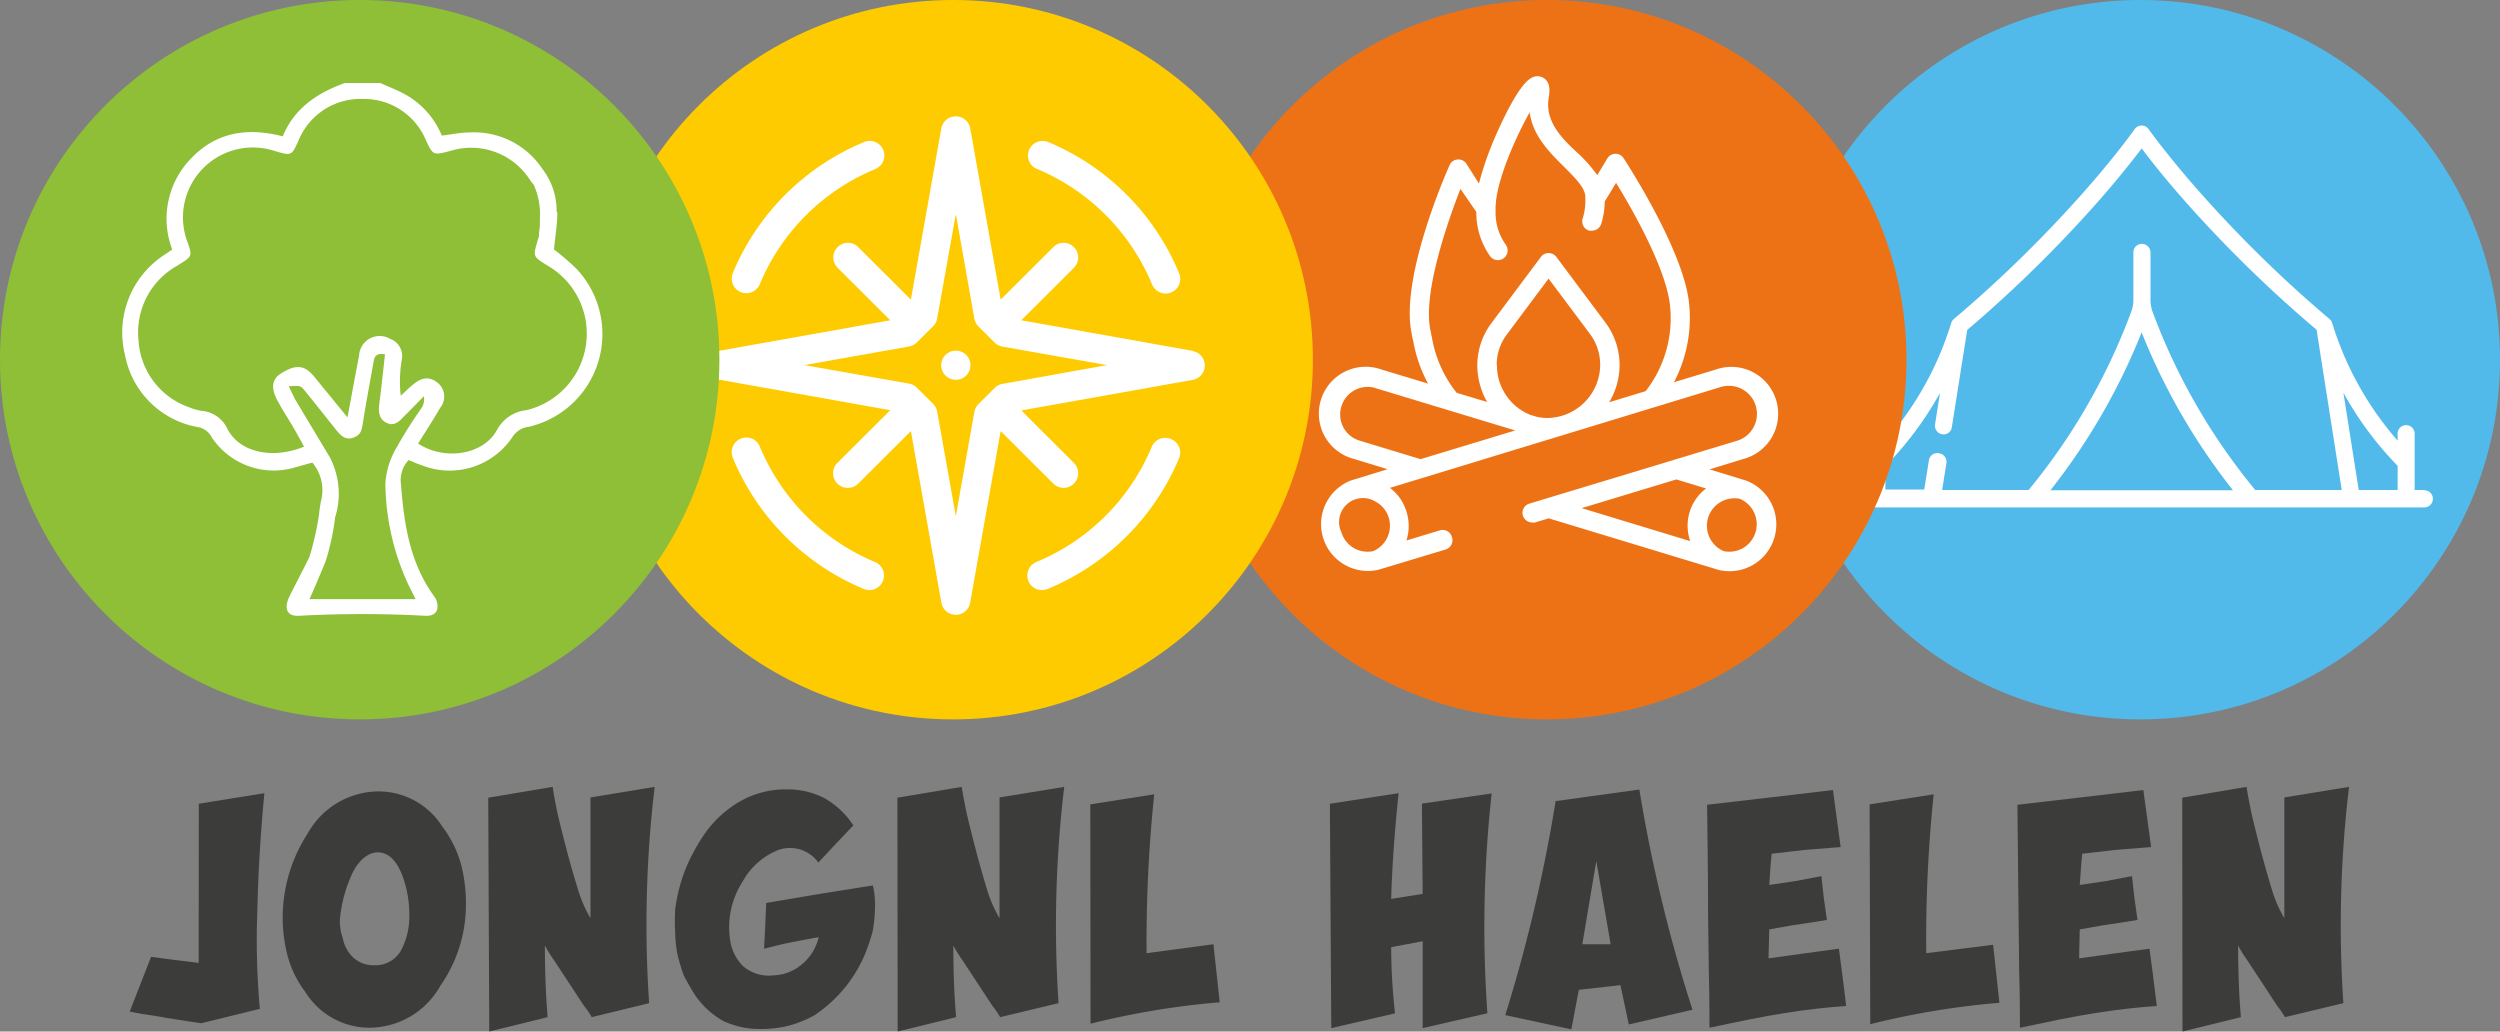
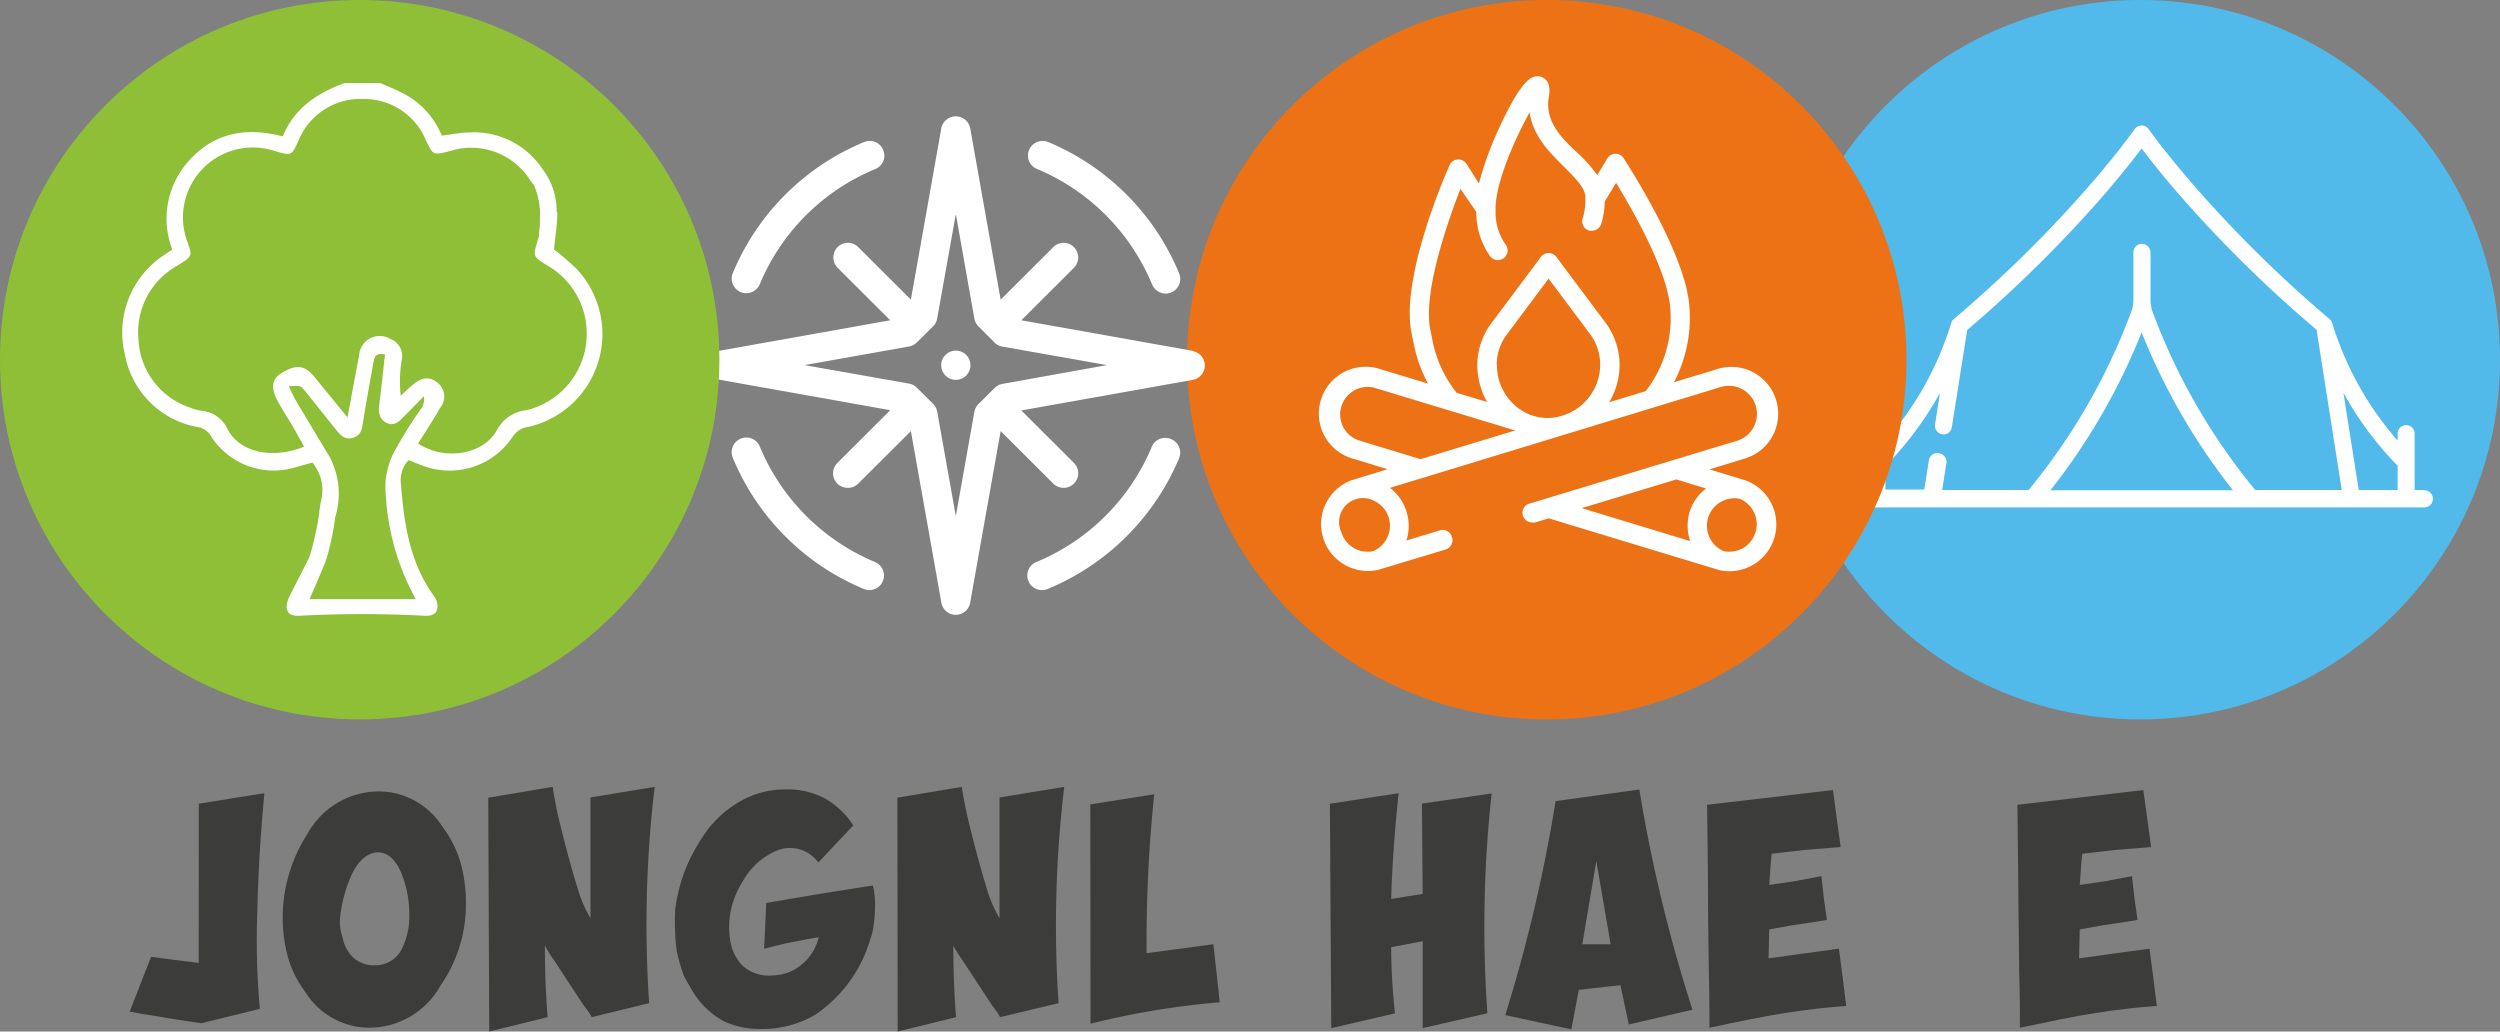
<svg xmlns="http://www.w3.org/2000/svg" viewBox="0 0 198.57 81.93">
  <rect x="0" y="0" width="198.57" height="81.93" fill="#808080" stroke="none" />
  <defs>
    <style>.cls-1{fill:#51baeb;}.cls-2{fill:#fff;}.cls-3{fill:#3c3c3b;}.cls-4{fill:#ed7216;}.cls-5{fill:#fecb00;}.cls-6{fill:#8ebf36;}</style>
  </defs>
  <g id="Laag_2" data-name="Laag 2">
    <g id="Laag_1-2" data-name="Laag 1">
      <circle class="cls-1" cx="170" cy="28.57" r="28.57" />
      <path class="cls-2" d="M192.56,38.92h-.77V34.53a.68.68,0,1,0-1.35,0V35a25.51,25.51,0,0,1-5.19-9.31h0a.66.66,0,0,0-.22-.35,100.12,100.12,0,0,1-10.68-10.5c-2.4-2.75-3.67-4.56-3.69-4.58a.66.66,0,0,0-.55-.29.7.7,0,0,0-.56.29s-1.28,1.83-3.68,4.58a100.12,100.12,0,0,1-10.68,10.5.66.66,0,0,0-.22.35h0A25.51,25.51,0,0,1,149.78,35v-.45a.68.68,0,1,0-1.35,0v4.39h-.77a.68.68,0,0,0,0,1.36h44.9a.68.68,0,1,0,0-1.36Zm-2.12,0h-3.09l-1.22-7.73A26.93,26.93,0,0,0,190.44,37ZM149.78,37a26.93,26.93,0,0,0,4.31-5.79l-.39,2.48a.69.69,0,0,0,.54.8.66.66,0,0,0,.79-.56l1.22-7.72a102.52,102.52,0,0,0,10.66-10.5c1.53-1.76,2.6-3.13,3.2-3.92.59.79,1.66,2.16,3.2,3.92A101.51,101.51,0,0,0,184,26.19l2,12.73h-6.87a49.05,49.05,0,0,1-8.17-14.19,2.8,2.8,0,0,1-.15-.91V20.07a.69.69,0,0,0-.66-.7.67.67,0,0,0-.7.67v3.78a2.57,2.57,0,0,1-.16.91,49.11,49.11,0,0,1-8.16,14.19h-6.87l.33-2.08A.69.69,0,0,0,154,36a.67.67,0,0,0-.79.56l-.37,2.32h-3.09Zm20.33-10.59a50.29,50.29,0,0,0,7.25,12.53h-14.5A50.29,50.29,0,0,0,170.11,26.39Z" />
      <path class="cls-3" d="M15.79,63.84l2.59-.42L21,63c-.32,3.39-.5,6.52-.56,9.37a60.34,60.34,0,0,0,.2,7.76L16,81.27c-.08,0-1-.14-2.78-.42-.69-.13-1.33-.23-1.92-.31l-1-.19L12,76l1.89.25,1.89.23Z" />
      <path class="cls-3" d="M24.44,66.2a6.48,6.48,0,0,1,5.67-3.34,6,6,0,0,1,5,2.76,9,9,0,0,1,1.53,3.11A12.4,12.4,0,0,1,37,72.26a11.21,11.21,0,0,1-2,6,6.5,6.5,0,0,1-5.67,3.37,6,6,0,0,1-5.06-2.81,8.38,8.38,0,0,1-1.44-2.95,12,12,0,0,1-.36-3.61A12.29,12.29,0,0,1,24.44,66.2Zm7.45,3.17c-.47-1.11-1.1-1.67-1.89-1.67s-1.66.7-2.2,2.09A10.87,10.87,0,0,0,27,73a4.07,4.07,0,0,0,.22,1.5,2.92,2.92,0,0,0,.84,1.56,2.43,2.43,0,0,0,1.69.61,2.33,2.33,0,0,0,2.14-1.25,5.72,5.72,0,0,0,.62-2.67A8.85,8.85,0,0,0,31.89,69.37Z" />
      <path class="cls-3" d="M38.78,63.36l5.12-.86c.07.54.21,1.28.41,2.23q.81,3.39,1.59,5.89a10.29,10.29,0,0,0,1,2.31V63.34L52,62.5a92.27,92.27,0,0,0-.44,17.18L47,80.79a5.5,5.5,0,0,0-.61-.89L44,76.26a9.71,9.71,0,0,1-.72-1.16c0,2,.07,3.9.22,5.69l-4.64,1.14Z" />
      <path class="cls-3" d="M57.46,81.1A6.66,6.66,0,0,1,55.18,79c-.31-.5-.6-1-.86-1.5a15.31,15.31,0,0,1-.5-1.64,10.19,10.19,0,0,1-.19-1.75,17,17,0,0,1,0-1.89A13.53,13.53,0,0,1,54.46,69a15.11,15.11,0,0,1,1.67-3A8.84,8.84,0,0,1,59,63.53a7.26,7.26,0,0,1,3.47-.83,6.38,6.38,0,0,1,3,.69,6.66,6.66,0,0,1,2.31,2.17L66.41,67,65,68.51a2.77,2.77,0,0,0-3.17-1A5.56,5.56,0,0,0,59,70a6.71,6.71,0,0,0-1,4.72,3.65,3.65,0,0,0,1,2,3.13,3.13,0,0,0,2.44.75,3.67,3.67,0,0,0,2.31-.92,4,4,0,0,0,1.28-2.11q-1,.17-2.25.42c-.56.11-1.25.28-2.09.5l.09-1.84.08-1.8L65.11,71l4.22-.67a6.54,6.54,0,0,1,.17,1.75,10.93,10.93,0,0,1-.2,1.95,16.54,16.54,0,0,1-.58,1.72,10.93,10.93,0,0,1-4,4.87,8.38,8.38,0,0,1-4.31,1.11A6.75,6.75,0,0,1,57.46,81.1Z" />
      <path class="cls-3" d="M71.28,63.36l5.11-.86c.08.54.22,1.28.42,2.23q.81,3.39,1.58,5.89a10.25,10.25,0,0,0,1,2.31V63.34l5.14-.84a92.37,92.37,0,0,0-.45,17.18l-4.64,1.11a6.41,6.41,0,0,0-.61-.89l-2.39-3.64a9.71,9.71,0,0,1-.72-1.16c0,2,.07,3.9.22,5.69l-4.64,1.14Z" />
      <path class="cls-3" d="M86.6,63.89l5.08-.8a112.52,112.52,0,0,0-.61,12.62L96.38,75l.5,4.61a64.1,64.1,0,0,0-10.26,1.7Z" />
      <path class="cls-3" d="M111.09,63c-.34,3.26-.53,6.06-.59,8.4L113,71l-.06-7.17,5.54-.81a97.21,97.21,0,0,0-.34,17.46L113,81.66l0-6.9-2.5.47c0,2.06.15,3.81.3,5.26l-5.06,1.17-.11-17.82Z" />
      <path class="cls-3" d="M119.56,80.63a122.88,122.88,0,0,0,4-17l6.65-.92a120,120,0,0,0,4.22,17.49l-5.06,1.17-.66-3.12-3.31.37-.59,3.14ZM127.93,75l-1.14-6.61L125.68,75Z" />
      <path class="cls-3" d="M143.33,67.51l-2.61.3c-.06.58-.09,1-.11,1.25l-.08,1.23,2.08-.31,2.06-.39.19,1.72.25,1.76c-1.37.22-2.26.36-2.67.41l-1.91.34-.06,2.3,2.81-.39,2.78-.38.3,2.28.28,2.27c-1.44.1-3.07.28-4.86.56s-3.82.71-6,1.17c0-1,0-2.47-.05-4.39l-.06-4.48c0-3.89-.06-6.84-.08-8.84l5-.58,5-.59.3,2.25.31,2.28Z" />
-       <path class="cls-3" d="M148.5,63.89l5.09-.8A110.19,110.19,0,0,0,153,75.71l5.31-.67.5,4.61a64.1,64.1,0,0,0-10.26,1.7Z" />
      <path class="cls-3" d="M168,67.51l-2.61.3c-.06.58-.1,1-.11,1.25l-.09,1.23,2.09-.31,2.06-.39.19,1.72.25,1.76c-1.37.22-2.26.36-2.67.41l-1.92.34-.05,2.3,2.8-.39,2.79-.38.3,2.28.28,2.27c-1.45.1-3.07.28-4.87.56s-3.81.71-6,1.17c0-1,0-2.47-.06-4.39l-.05-4.48q-.06-5.83-.09-8.84l5-.58,5-.59.31,2.25.31,2.28Z" />
-       <path class="cls-3" d="M173.33,63.36l5.11-.86c.08.54.22,1.28.42,2.23q.81,3.39,1.58,5.89a10.25,10.25,0,0,0,1,2.31V63.34l5.14-.84a92.37,92.37,0,0,0-.45,17.18l-4.64,1.11a6.41,6.41,0,0,0-.61-.89l-2.39-3.64a9.71,9.71,0,0,1-.72-1.16c0,2,.07,3.9.22,5.69l-4.64,1.14Z" />
      <circle class="cls-4" cx="122.86" cy="28.57" r="28.57" />
      <path class="cls-2" d="M138.68,38.17l-2.9-.89,2.64-.81a3.72,3.72,0,1,0-2.16-7.11l-3.3,1A11,11,0,0,0,134.15,24c-.48-4.22-5-11.13-5.18-11.42a.76.76,0,0,0-1.3,0l-.8,1.33a11.8,11.8,0,0,0-1.55-1.75C124.05,11,122.73,9.66,123,7.83c.11-.62.14-1.24-.33-1.59a.92.92,0,0,0-1-.07c-1,.48-2.32,3.39-2.72,4.27a25.59,25.59,0,0,0-1.48,4.14L116.47,13a.75.75,0,0,0-.7-.33.73.73,0,0,0-.63.45c-.17.36-4,9-3,13.43,0,.17.09.4.15.75a11.13,11.13,0,0,0,1.14,3.17l-3.7-1.12a3.72,3.72,0,1,0-2.16,7.11l2.64.81-2.9.89a3.72,3.72,0,0,0,1.34,7.19,3.81,3.81,0,0,0,.82-.09l5.34-1.61a.77.77,0,0,0,.51-1,.76.76,0,0,0-1-.51l-2.61.79a3.76,3.76,0,0,0,0-2.3,3.69,3.69,0,0,0-1.31-1.88l26.24-8A2.18,2.18,0,1,1,138,35l-16.52,5a.76.76,0,0,0-.52.95.78.78,0,0,0,.74.55.57.57,0,0,0,.22,0l1.09-.33,13.54,4.11a3.81,3.81,0,0,0,.82.09,3.72,3.72,0,0,0,1.34-7.19ZM113.77,27c-.07-.36-.12-.61-.16-.8C113,23.24,115,17.58,116,15l1.26,1.83v.07a6,6,0,0,0,1.09,3.44.77.77,0,0,0,.63.32.72.72,0,0,0,.44-.14.77.77,0,0,0,.19-1.07,4.36,4.36,0,0,1-.82-2.56v-.32c0-2.11,1.59-5.66,2.71-7.65.24,1.87,1.61,3.22,2.75,4.35.87.87,1.7,1.69,1.67,2.41h0v.3a4.63,4.63,0,0,1-.2,1.34.77.77,0,0,0,.5,1,.85.85,0,0,0,.23,0,.77.77,0,0,0,.73-.53,6.2,6.2,0,0,0,.28-1.8V16c.21-.33.58-.94.9-1.48,1.27,2.07,3.95,6.75,4.28,9.7a9.42,9.42,0,0,1-1.93,6.85l-2.9.88a5.75,5.75,0,0,0,.83-2.95,5.64,5.64,0,0,0-1.11-3.36h0l-3.91-5.23a.77.77,0,0,0-.62-.31.74.74,0,0,0-.61.31l-3.91,5.23A5.59,5.59,0,0,0,117.34,29a5.91,5.91,0,0,0,.78,2.93l-2.42-.73A9.63,9.63,0,0,1,113.77,27Zm5.11,2a4,4,0,0,1,.81-2.44L123,22.13l3.3,4.41a4.1,4.1,0,0,1,.8,2.44,4.25,4.25,0,0,1-4.16,4.22,3.74,3.74,0,0,1-.89-.1l-.48-.14a4.23,4.23,0,0,1-2.67-4ZM108,35a2.14,2.14,0,0,1-1.3-1.06,2.19,2.19,0,0,1,1.93-3.21,1.93,1.93,0,0,1,.63.1l11.09,3.36-7.52,2.28Zm-.4,8.57a2.21,2.21,0,0,1-1.06-1.3,1.9,1.9,0,0,1,2.71-2.43,2.16,2.16,0,0,1,1.06,1.29,2.2,2.2,0,0,1-1.25,2.65,2.24,2.24,0,0,1-1.46-.21Zm25.55-5.49,2.36.72a3.69,3.69,0,0,0-1.31,1.88,3.76,3.76,0,0,0,.05,2.3l-8.62-2.62Zm6.29,4.19a2.21,2.21,0,0,1-1.06,1.3,2.24,2.24,0,0,1-1.46.21,2.19,2.19,0,0,1-1.25-2.65,2.19,2.19,0,0,1,2.52-1.51,2.19,2.19,0,0,1,1.25,2.65Z" />
-       <circle class="cls-5" cx="75.71" cy="28.57" r="28.57" />
      <path class="cls-2" d="M94.75,27.87,81.12,25.44l4.18-4.17a1.16,1.16,0,0,0,0-1.64,1.15,1.15,0,0,0-1.64,0L79.48,23.8,77.06,10.17a1.17,1.17,0,0,0-2.29,0L72.35,23.8l-4.18-4.17a1.15,1.15,0,0,0-1.64,0,1.16,1.16,0,0,0,0,1.64l4.18,4.17L57.08,27.87a1.16,1.16,0,0,0,0,2.28l13.63,2.43-4.18,4.17a1.16,1.16,0,0,0,.82,2,1.13,1.13,0,0,0,.82-.34l4.18-4.17,2.42,13.62a1.16,1.16,0,0,0,2.29,0l2.42-13.62,4.18,4.17a1.16,1.16,0,0,0,1.64,0,1.16,1.16,0,0,0,0-1.64l-4.18-4.17,13.63-2.43a1.16,1.16,0,0,0,0-2.28ZM79.63,30.49a1.13,1.13,0,0,0-.62.32l-1.3,1.29a1.23,1.23,0,0,0-.32.62L75.92,41l-1.48-8.3a1.16,1.16,0,0,0-.32-.62l-1.3-1.29a1.13,1.13,0,0,0-.61-.32L63.9,29l8.31-1.48a1.13,1.13,0,0,0,.61-.32l1.3-1.29a1.16,1.16,0,0,0,.32-.62L75.92,17l1.47,8.3a1.23,1.23,0,0,0,.32.62L79,27.21a1.13,1.13,0,0,0,.62.32L87.93,29Z" />
      <path class="cls-2" d="M58.83,23.2a1.2,1.2,0,0,0,.45.09,1.17,1.17,0,0,0,1.07-.72,16.94,16.94,0,0,1,9.17-9.14,1.16,1.16,0,0,0-.88-2.15,19.26,19.26,0,0,0-10.43,10.4,1.16,1.16,0,0,0,.62,1.52Z" />
      <path class="cls-2" d="M82.37,13.42a17,17,0,0,1,9.14,9.18,1.19,1.19,0,0,0,1.08.72,1.11,1.11,0,0,0,.43-.09,1.16,1.16,0,0,0,.64-1.51A19.29,19.29,0,0,0,83.25,11.28a1.16,1.16,0,0,0-1.51.63,1.14,1.14,0,0,0,.63,1.51Z" />
      <path class="cls-2" d="M93,34.87a1.16,1.16,0,0,0-1.52.62,16.92,16.92,0,0,1-9.17,9.15,1.16,1.16,0,0,0,.44,2.23,1.32,1.32,0,0,0,.44-.08A19.33,19.33,0,0,0,93.66,36.38,1.16,1.16,0,0,0,93,34.87Z" />
      <path class="cls-2" d="M69.5,44.64a17,17,0,0,1-9.15-9.17,1.15,1.15,0,0,0-1.51-.63,1.16,1.16,0,0,0-.64,1.51A19.28,19.28,0,0,0,68.61,46.78a1.19,1.19,0,0,0,.44.09,1.16,1.16,0,0,0,.45-2.23Z" />
      <path class="cls-2" d="M75.92,27.85a1.16,1.16,0,1,0,0,2.32,1.16,1.16,0,0,0,0-2.32Z" />
      <circle class="cls-6" cx="28.57" cy="28.57" r="28.57" />
      <path class="cls-2" d="M45.74,21.3A21,21,0,0,0,44,19.81c.1-1,.25-1.9.27-2.83a.32.32,0,0,0-.06-.17,5.42,5.42,0,0,0-1.12-3.38,6.51,6.51,0,0,0-5.77-2.91c-.74,0-1.47.16-2.23.25A6.62,6.62,0,0,0,32,7.4c-.58-.3-1.19-.53-1.78-.8H27.37c-2.18.79-4,2-4.91,4.23-2.82-.73-5.28-.33-7.26,1.73a6.86,6.86,0,0,0-1.52,7.26l-.56.38a7.36,7.36,0,0,0-3.19,8,7.15,7.15,0,0,0,5.89,5.74,1.56,1.56,0,0,1,1,.8,5.91,5.91,0,0,0,6.56,2.4l1.43-.4a3.42,3.42,0,0,1,.67,3.12c-.05.32-.11.65-.14,1a23.1,23.1,0,0,1-.76,3.37l0,0c-.53,1.09-1.11,2.16-1.64,3.25-.16.35-.53,1.5.82,1.43a93,93,0,0,1,10,0c1.34.07,1-1.14.8-1.44-2-2.69-2.47-5.83-2.71-9a2.31,2.31,0,0,1,.61-1.93c.36.15.65.29,1,.4a6,6,0,0,0,7.29-2.3A1.76,1.76,0,0,1,42,33.9,7.56,7.56,0,0,0,45.74,21.3ZM31.51,35.53a6.37,6.37,0,0,0-.9,2.9,19.47,19.47,0,0,0,1.9,8.16c.16.31.31.63.5,1H24.58c.45-1,.87-2,1.25-2.92a12,12,0,0,0,.36-1.25,19.09,19.09,0,0,0,.43-2.33,6.25,6.25,0,0,0-.45-4.82c-.9-1.49-1.8-3-2.68-4.47-.2-.34-.35-.71-.55-1.12.92-.06.93-.06,1.3.39.81,1,1.6,2,2.4,3,.36.45.73.92,1.4.7s.7-.68.79-1.22c.24-1.53.53-3.05.8-4.57.09-.44.06-1,.95-.83-.15,1.33-.29,2.67-.46,4-.07.61,0,1.15.59,1.44s1-.11,1.35-.49c.55-.54,1.08-1.09,1.61-1.63a1.33,1.33,0,0,1-.23,1A34.82,34.82,0,0,0,31.51,35.53Zm10.22-2.94a3,3,0,0,0-2.25,1.55c-1.07,2-4.18,2.47-6.27,1.09.59-.95,1.2-1.88,1.76-2.85a1.4,1.4,0,0,0-.24-2c-.63-.49-1.25-.43-2,.23-.31.26-.6.55-.9.82a10.33,10.33,0,0,1,.07-2.79A1.45,1.45,0,0,0,31,26.92a1.64,1.64,0,0,0-2.48,1.35c-.31,1.56-.59,3.13-.92,4.88l-2.65-3.24c-.75-.91-1.43-1-2.61-.26-.77.46-.84,1.2-.27,2.23.38.7.82,1.37,1.22,2.05.29.51.57,1,.86,1.55-2.48,1-5.05.49-6.06-1.36A2.49,2.49,0,0,0,16,32.63a4.09,4.09,0,0,1-.95-.27A6,6,0,0,1,11,27a6.06,6.06,0,0,1,3.1-5.91c1.18-.74,1.18-.72.82-1.79A5.55,5.55,0,0,1,21.84,12c1.31.38,1.32.38,1.86-.81a5.32,5.32,0,0,1,5.13-3.33,5.32,5.32,0,0,1,5,3.28c.57,1.21.57,1.21,2,.83A5.54,5.54,0,0,1,42,14.15a5.82,5.82,0,0,0,.4.54,5.73,5.73,0,0,1,.48,2.74c0,.15,0,.3,0,.45s0,.09,0,.14a3.79,3.79,0,0,0-.07.65c0,.13-.05.26-.09.38-.39,1.34-.42,1.31.78,2.05a6.25,6.25,0,0,1-1.73,11.49Z" />
    </g>
  </g>
</svg>